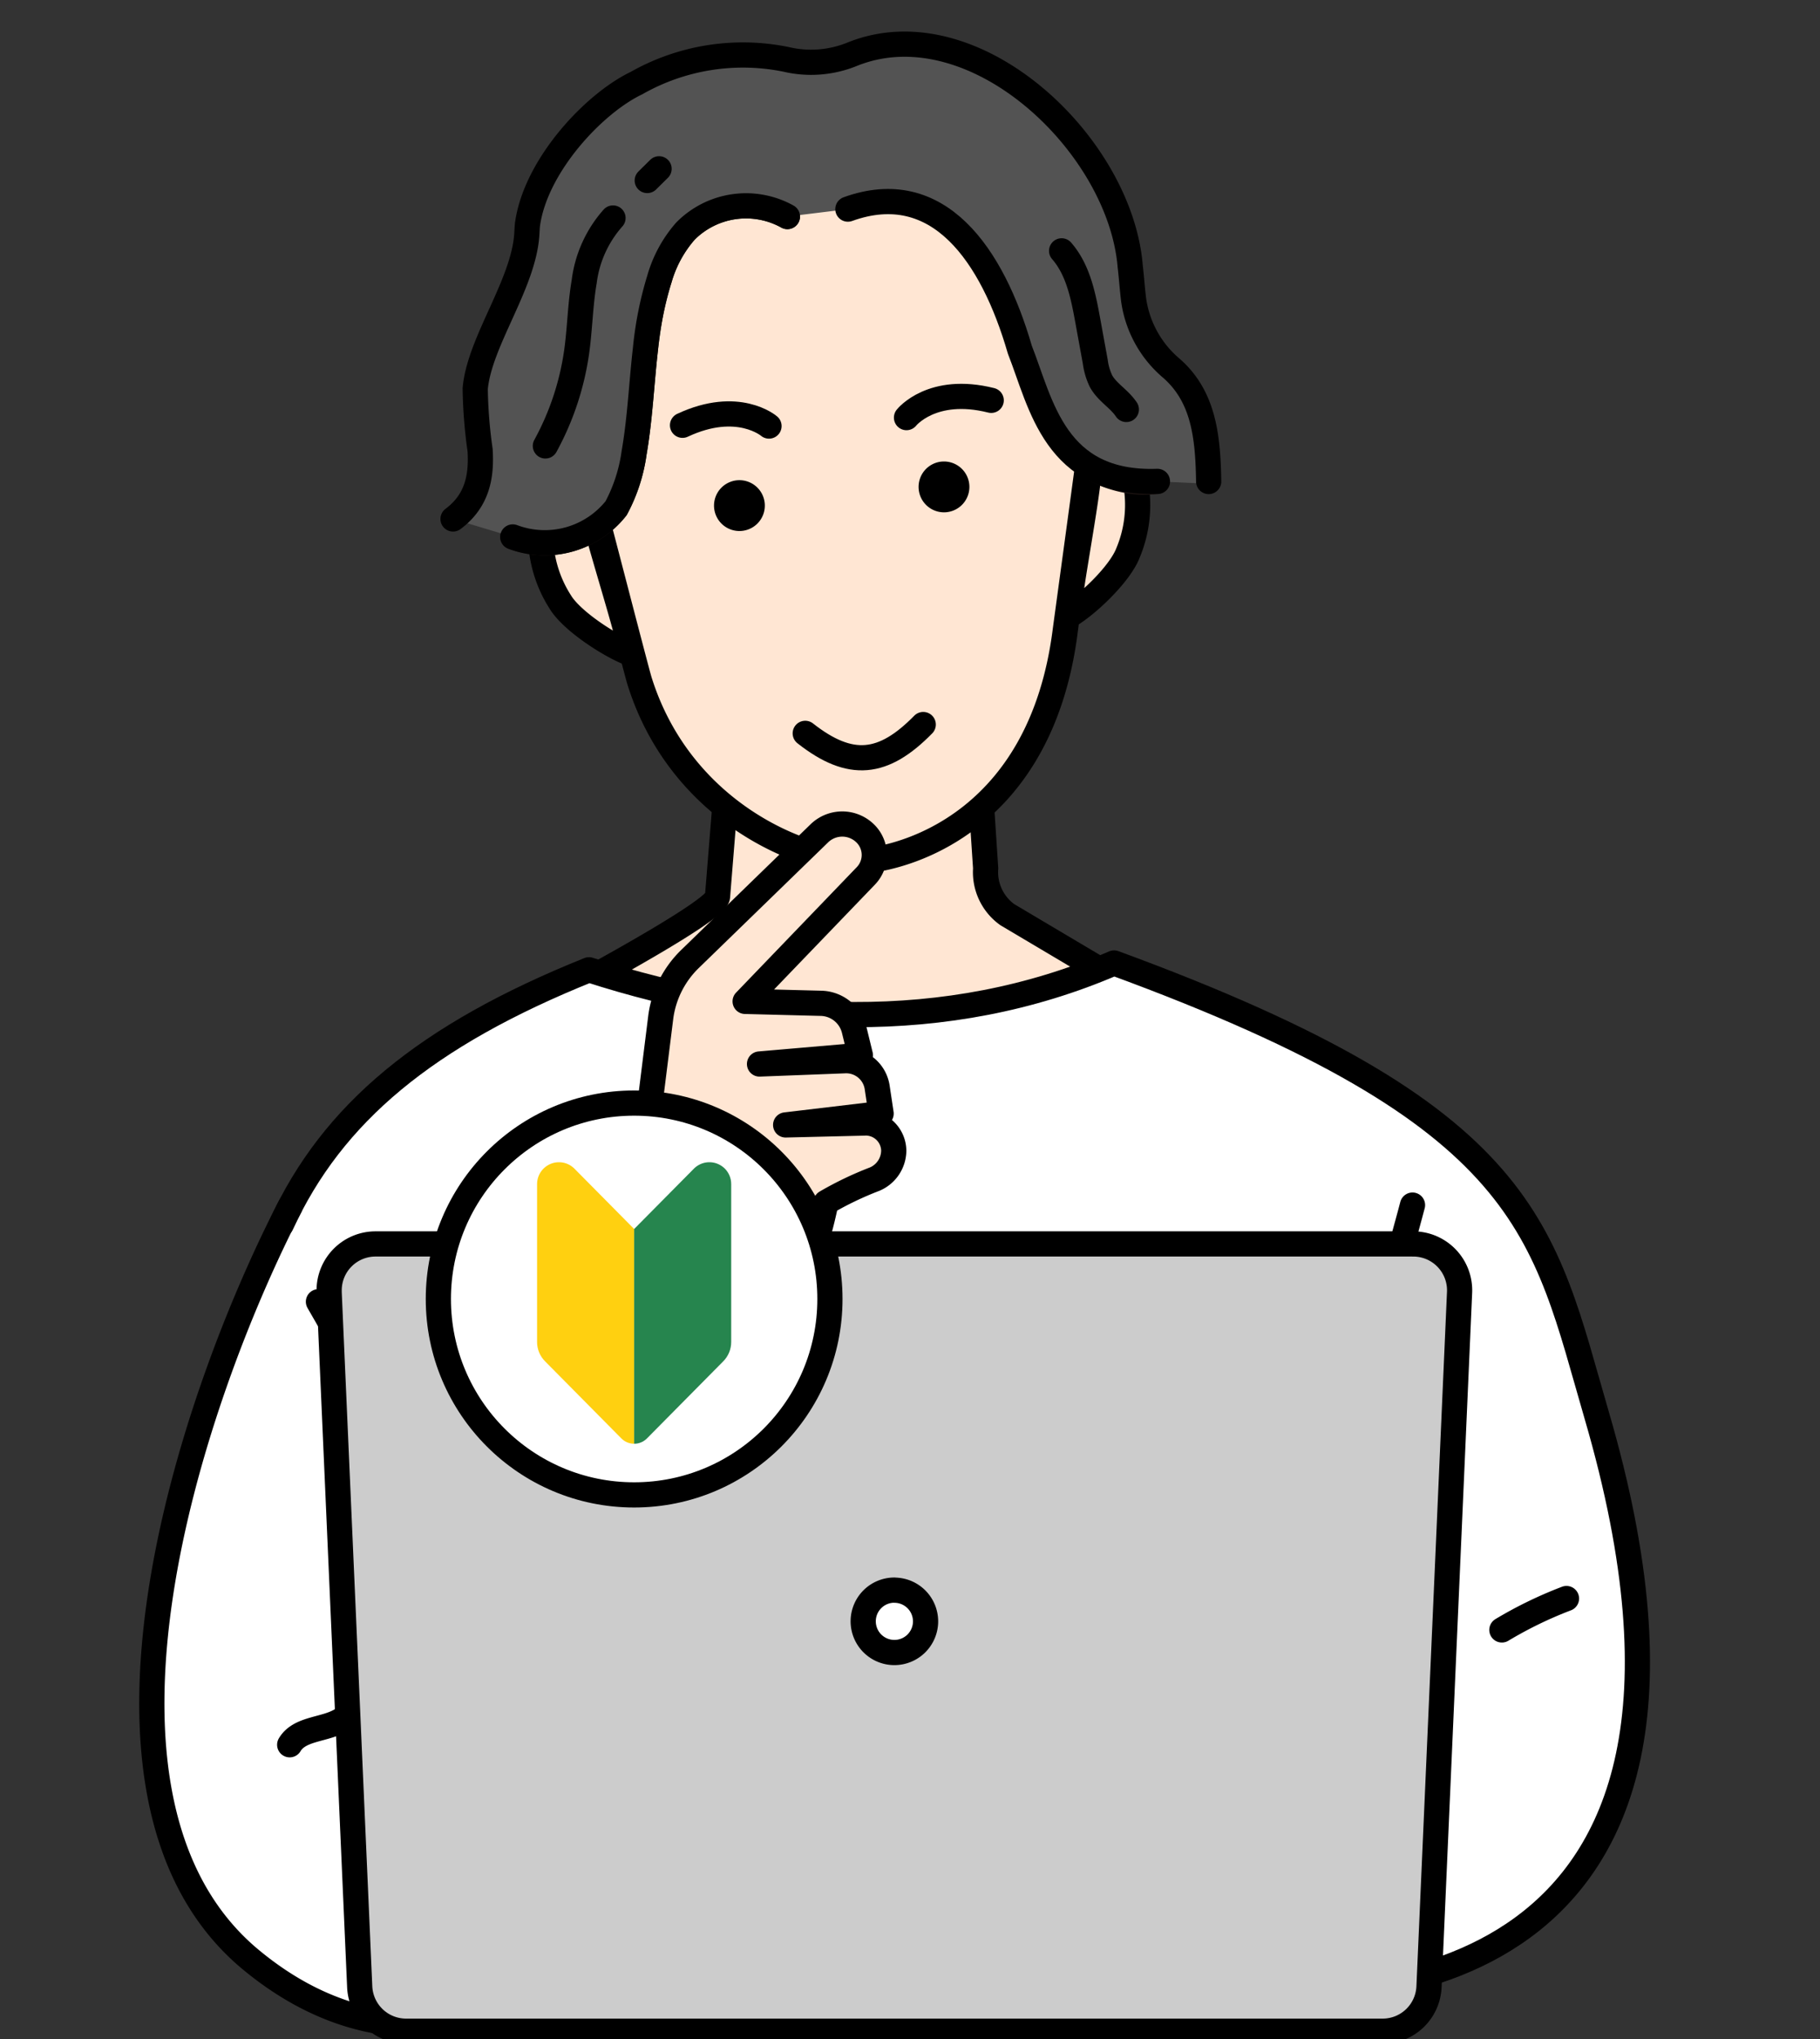
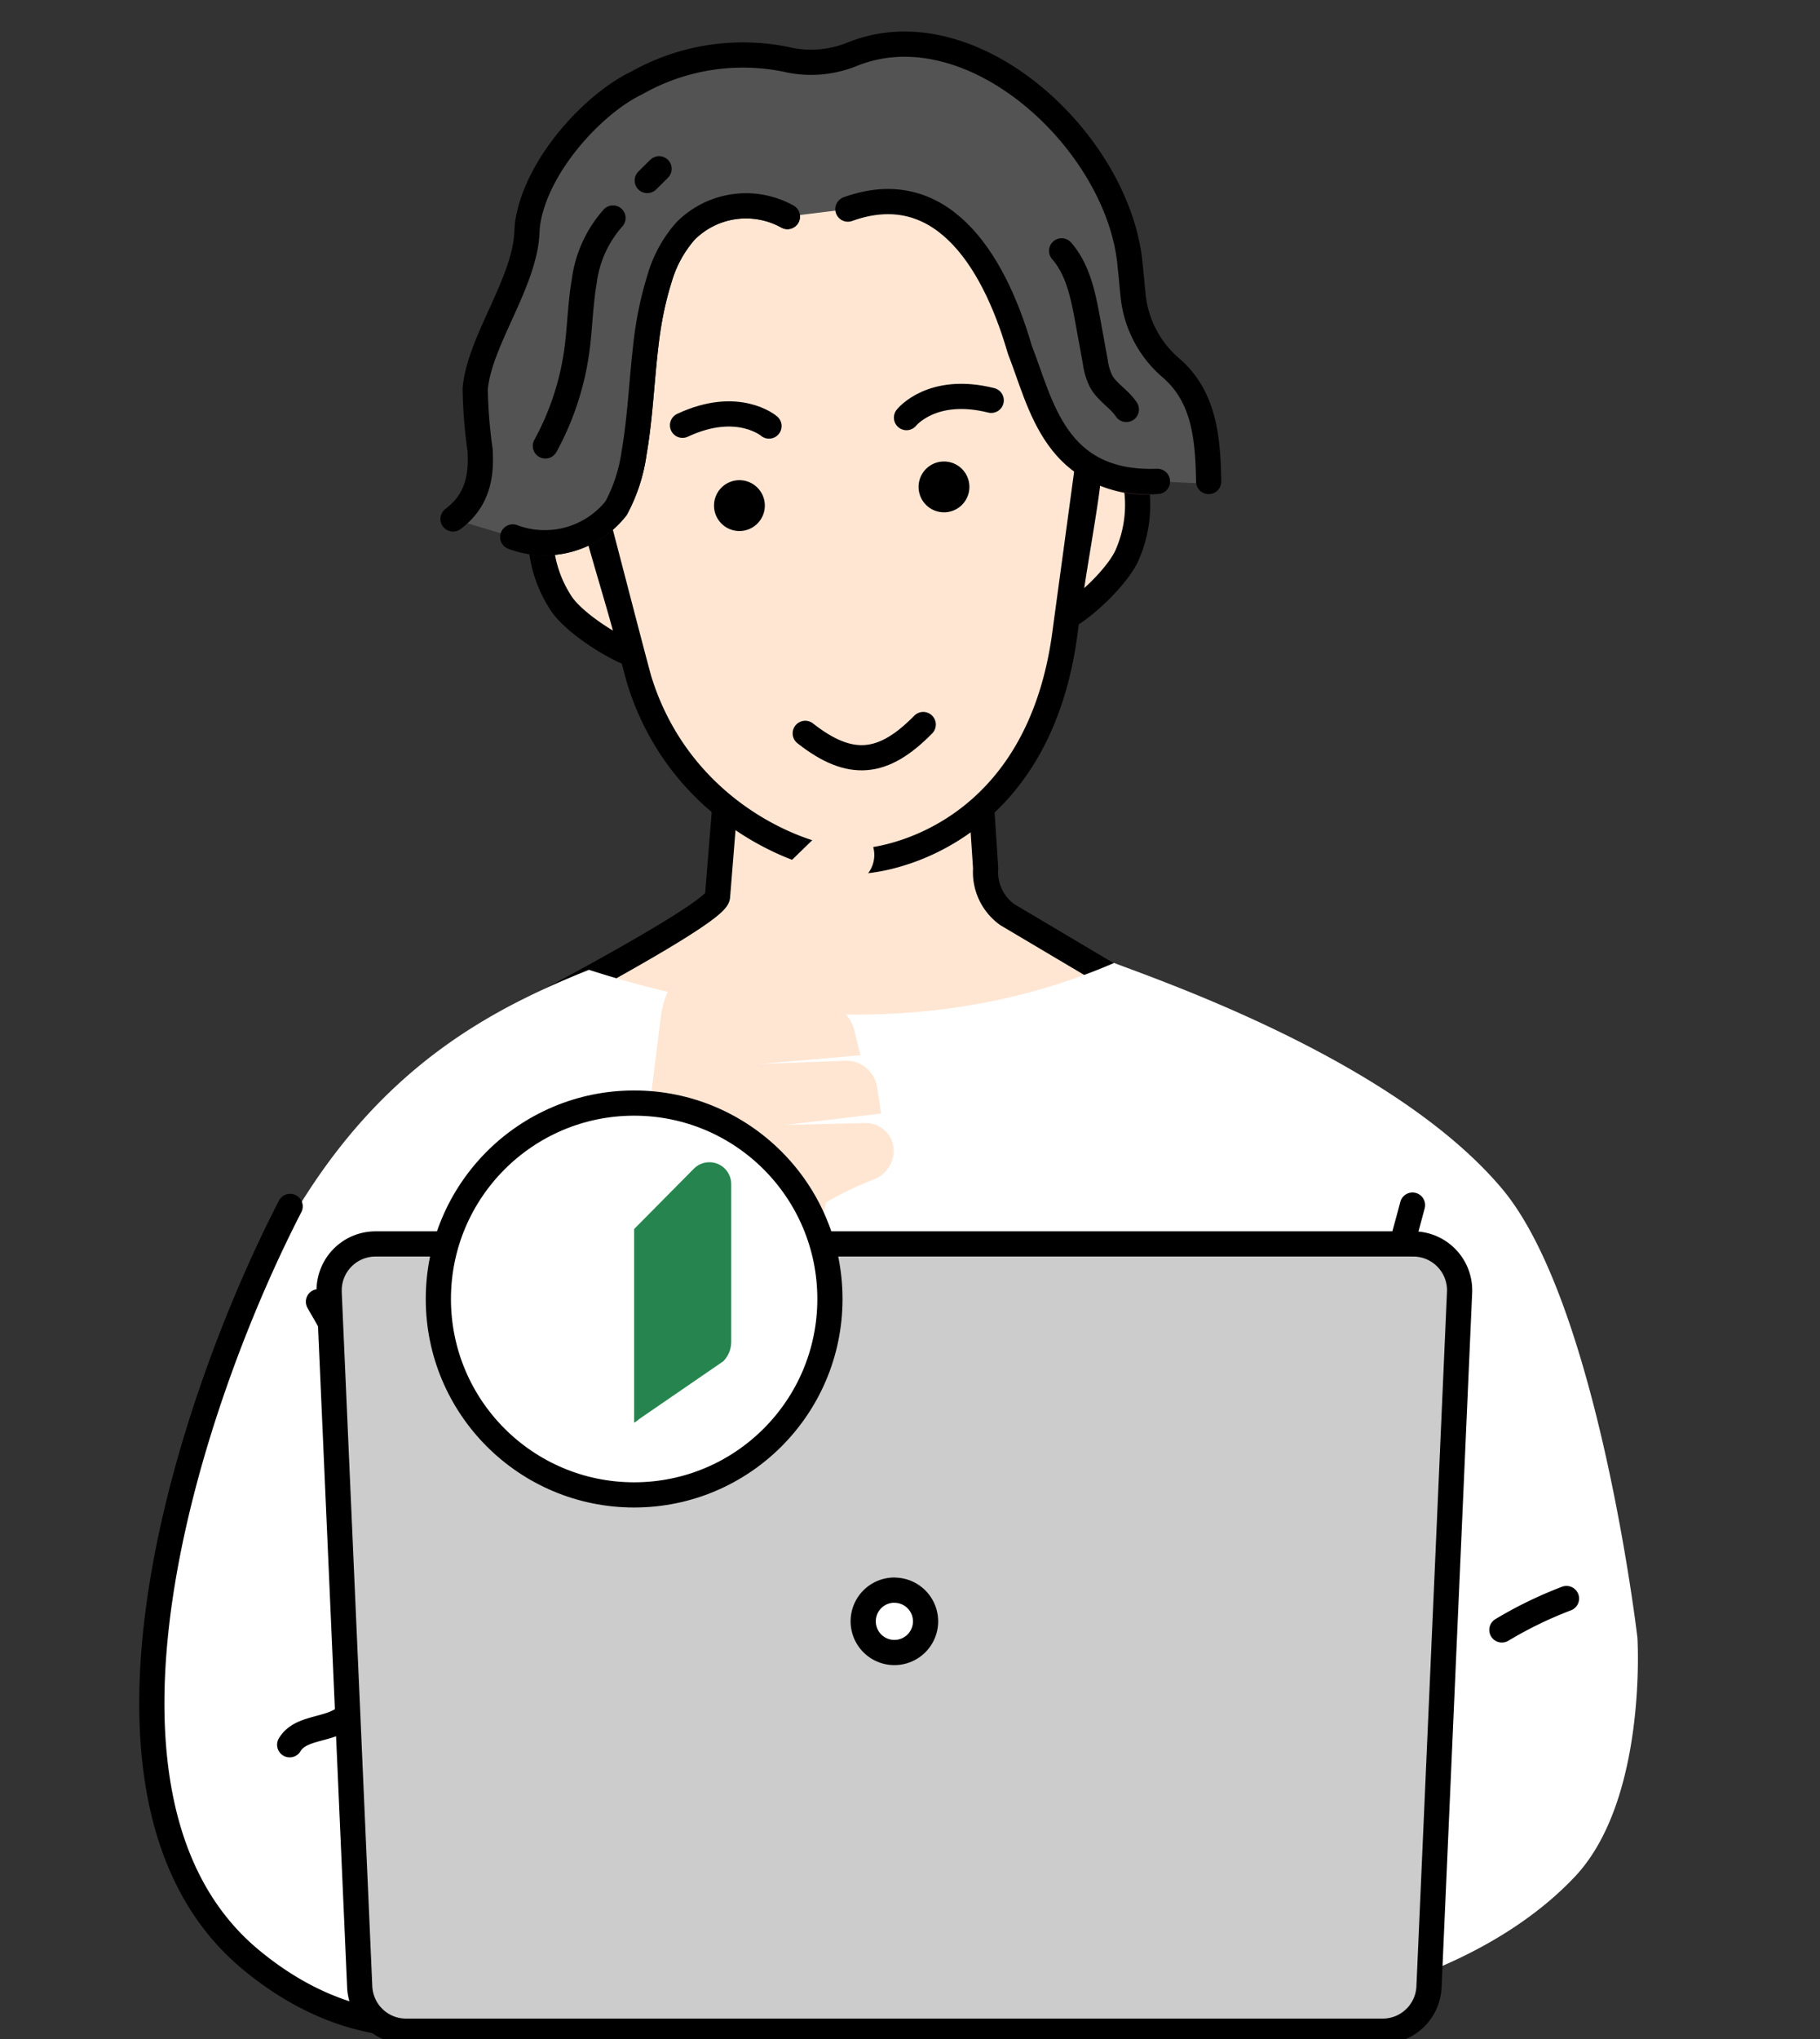
<svg xmlns="http://www.w3.org/2000/svg" id="グループ_40747" data-name="グループ 40747" width="144.503" height="161.789" viewBox="0 0 144.503 161.789">
  <rect x="0" y="0" width="144.503" height="161.789" fill="#333333" stroke="none" />
  <defs>
    <clipPath id="clip-path">
      <rect id="長方形_35446" data-name="長方形 35446" width="144.503" height="161.789" fill="none" />
    </clipPath>
    <clipPath id="clip-path-2">
-       <path id="パス_25742" data-name="パス 25742" d="M90.978,167.191a1.7,1.7,0,0,0-1.221.518l-4.736,4.783-4.734-4.784a1.738,1.738,0,0,0-2.972,1.222v12.53a2.17,2.17,0,0,0,.63,1.529l6.061,6.122a1.434,1.434,0,0,0,2.025.009l.009-.009L92.1,182.99a2.173,2.173,0,0,0,.628-1.527V168.932A1.736,1.736,0,0,0,91,167.191Z" transform="translate(-77.315 -167.191)" fill="none" />
+       <path id="パス_25742" data-name="パス 25742" d="M90.978,167.191a1.7,1.7,0,0,0-1.221.518l-4.736,4.783-4.734-4.784a1.738,1.738,0,0,0-2.972,1.222v12.53l6.061,6.122a1.434,1.434,0,0,0,2.025.009l.009-.009L92.1,182.99a2.173,2.173,0,0,0,.628-1.527V168.932A1.736,1.736,0,0,0,91,167.191Z" transform="translate(-77.315 -167.191)" fill="none" />
    </clipPath>
  </defs>
  <g id="グループ_40239" data-name="グループ 40239">
    <g id="グループ_40238" data-name="グループ 40238" clip-path="url(#clip-path)">
      <path id="パス_25704" data-name="パス 25704" d="M110.64,116.685l-.668-10.143-19.635.18-.986,12.2c-.116,1.434-17.144,10.247-17.144,10.247L100.1,144.5l27.379-15.177-15.128-8.974a4.152,4.152,0,0,1-1.715-3.666" transform="translate(-32.382 -47.78)" fill="#ffe6d3" />
      <path id="パス_25705" data-name="パス 25705" d="M110.64,116.685l-.668-10.143-19.635.18-.986,12.2c-.116,1.434-17.144,10.247-17.144,10.247L100.1,144.5l27.379-15.177-15.128-8.974A4.151,4.151,0,0,1,110.64,116.685Z" transform="translate(-32.382 -47.78)" fill="none" stroke="#000" stroke-linecap="round" stroke-linejoin="round" stroke-width="2" />
      <path id="パス_25706" data-name="パス 25706" d="M122.764,43.842a4.449,4.449,0,0,0-2.276-.717c-.489-20.668-9.98-24.085-21.561-23.089-11.99,1.03-19.432,7.975-17.076,26.392a4.45,4.45,0,0,0-2.311,1.131,5.852,5.852,0,0,0-1.684,4.467,9.854,9.854,0,0,0,1.525,4.633,8.082,8.082,0,0,0,3.785,3.551,6.876,6.876,0,0,0,1.815.409c.225.766.459,1.54.707,2.331,3.4,10.849,13.769,14.594,17.789,14.282,3.8-.327,14.093-3.443,16-18.19.061-.475.119-.943.175-1.406a6.846,6.846,0,0,0,1.7-.708,8.091,8.091,0,0,0,3.124-4.144,9.865,9.865,0,0,0,.71-4.823,5.851,5.851,0,0,0-2.422-4.118" transform="translate(-34.911 -8.917)" fill="#ffe6d3" />
      <path id="パス_25707" data-name="パス 25707" d="M122.764,43.842a4.449,4.449,0,0,0-2.276-.717c-.489-20.668-9.98-24.085-21.561-23.089-11.99,1.03-19.432,7.975-17.076,26.392a4.45,4.45,0,0,0-2.311,1.131,5.852,5.852,0,0,0-1.684,4.467,9.854,9.854,0,0,0,1.525,4.633c.9,1.512,3.895,3.453,5.537,4.093.584.227-3.685-12.448-3.064-12.386.225.766,3.585,13.792,3.834,14.583,3.4,10.849,13.769,14.595,17.789,14.282,3.8-.327,14.093-3.443,16-18.19.061-.475,1.739-12.763,1.794-13.227.6-.165-1.956,12.233-1.426,11.913,1.508-.911,3.995-3.3,4.629-4.945a9.858,9.858,0,0,0,.71-4.823A5.851,5.851,0,0,0,122.764,43.842Z" transform="translate(-34.911 -8.917)" fill="none" stroke="#000" stroke-linecap="round" stroke-linejoin="round" stroke-width="2" />
      <path id="パス_25708" data-name="パス 25708" d="M104.634,69.088a2.017,2.017,0,1,0,2.182,1.837,2.017,2.017,0,0,0-2.182-1.837" transform="translate(-46.098 -30.98)" />
      <path id="パス_25709" data-name="パス 25709" d="M134.081,66.4a2.017,2.017,0,1,0,2.182,1.838h0a2.017,2.017,0,0,0-2.182-1.837h0" transform="translate(-59.303 -29.776)" />
      <path id="パス_25713" data-name="パス 25713" d="M80.386,49.773a21.893,21.893,0,0,0,2.482-7.459c.263-1.855.286-3.74.6-5.586a9.344,9.344,0,0,1,2.284-5.04" transform="translate(-36.05 -14.211)" fill="none" stroke="#231815" stroke-linecap="round" stroke-linejoin="round" stroke-width="2" />
      <line id="線_43" data-name="線 43" y1="0.93" x2="0.938" transform="translate(52.425 13.572)" fill="none" stroke="#231815" stroke-linecap="round" stroke-linejoin="round" stroke-width="2" />
      <path id="パス_25714" data-name="パス 25714" d="M121.92,28.113a8.925,8.925,0,0,1,8.906,1.582,15.874,15.874,0,0,1,3.02,3.978,23.611,23.611,0,0,1,2.572,5.524c.544,1.93.662,3.971,1.353,5.846a8.3,8.3,0,0,0,8.8,5.51" transform="translate(-54.676 -12.357)" fill="none" stroke="#231815" stroke-linecap="round" stroke-linejoin="round" stroke-width="2" />
      <path id="パス_25715" data-name="パス 25715" d="M95.62,30.462a6.77,6.77,0,0,0-8.09,1.149,9.828,9.828,0,0,0-2.063,3.779c-1.441,4.436-1.221,9.228-2.018,13.825A13.081,13.081,0,0,1,82.024,53.6a7.223,7.223,0,0,1-8.208,2.283" transform="translate(-33.104 -13.279)" fill="none" stroke="#231815" stroke-linecap="round" stroke-linejoin="round" stroke-width="2" />
      <path id="パス_25716" data-name="パス 25716" d="M152.037,36.946c2.212,4.523.841,8.252,5.118,10.928" transform="translate(-68.183 -16.569)" fill="none" stroke="#231815" stroke-linecap="round" stroke-linejoin="round" stroke-width="2" />
      <path id="パス_25717" data-name="パス 25717" d="M122.245,32.066a8.676,8.676,0,0,1-3-5.5c-.1-.859-.161-1.731-.26-2.568-.78-9.721-12.443-20.7-22.052-16.849a8.659,8.659,0,0,1-5.274.416A17.138,17.138,0,0,0,79.787,9.443c-3.4,1.625-7.991,6.537-8.649,11.177-.035.253-.04.512-.055.768-.231,4-3.776,8.562-4.1,12.309a38.173,38.173,0,0,0,.386,4.859c.124,1.993-.158,3.988-2.148,5.472l4.743,1.421a7.223,7.223,0,0,0,8.207-2.283,13.077,13.077,0,0,0,1.422-4.381c.475-2.729.59-5.529.906-8.279a28.206,28.206,0,0,1,1.113-5.546,9.815,9.815,0,0,1,2.066-3.779,6.77,6.77,0,0,1,8.089-1.149l4.8-.588c7.178-2.589,11.472,3.616,13.654,11.155,1.7,4.317,2.775,10.738,10.925,10.449l4.071.183c-.055-3.566-.4-6.921-2.972-9.166" transform="translate(-29.249 -2.85)" fill="#535353" />
      <path id="パス_25718" data-name="パス 25718" d="M152.827,36.089c1.309,1.5,1.715,3.561,2.073,5.515.2,1.1.4,2.189.6,3.285a4.977,4.977,0,0,0,.457,1.544c.485.882,1.453,1.4,2.008,2.24" transform="translate(-68.537 -16.185)" fill="none" stroke="#000" stroke-linecap="round" stroke-linejoin="round" stroke-width="2" />
      <path id="パス_25719" data-name="パス 25719" d="M78.512,49.448a21.932,21.932,0,0,0,2.482-7.459c.26-1.854.284-3.739.6-5.584a9.353,9.353,0,0,1,2.286-5.041" transform="translate(-35.21 -14.066)" fill="none" stroke="#000" stroke-linecap="round" stroke-linejoin="round" stroke-width="2" />
      <path id="パス_25720" data-name="パス 25720" d="M93.174,25.214c.314-.309.629-.62.94-.929" transform="translate(-41.785 -10.891)" fill="none" stroke="#000" stroke-linecap="round" stroke-linejoin="round" stroke-width="2" />
      <path id="パス_25721" data-name="パス 25721" d="M122.056,29.6c7.178-2.592,11.472,3.616,13.654,11.155,1.7,4.317,2.775,10.738,10.925,10.448" transform="translate(-54.737 -13.007)" fill="none" stroke="#000" stroke-linecap="round" stroke-linejoin="round" stroke-width="2" />
      <path id="パス_25722" data-name="パス 25722" d="M95.622,30.462a6.77,6.77,0,0,0-8.09,1.149,9.827,9.827,0,0,0-2.065,3.779,28.206,28.206,0,0,0-1.113,5.546c-.316,2.749-.43,5.549-.906,8.279A13.075,13.075,0,0,1,82.023,53.6a7.223,7.223,0,0,1-8.207,2.283" transform="translate(-33.104 -13.279)" fill="none" stroke="#000" stroke-linecap="round" stroke-linejoin="round" stroke-width="2" />
      <path id="パス_25723" data-name="パス 25723" d="M65.216,44.027c1.989-1.484,2.271-3.479,2.148-5.472a38.063,38.063,0,0,1-.386-4.859c.326-3.75,3.871-8.311,4.1-12.31.017-.255.023-.515.055-.768.66-4.638,5.251-9.55,8.651-11.176A17.141,17.141,0,0,1,91.657,7.56a8.659,8.659,0,0,0,5.274-.416c9.608-3.85,21.269,7.128,22.052,16.851.1.836.158,1.71.26,2.567a8.68,8.68,0,0,0,3,5.5c2.574,2.245,2.913,5.428,2.969,8.993" transform="translate(-29.247 -2.85)" fill="none" stroke="#000" stroke-linecap="round" stroke-linejoin="round" stroke-width="2" />
      <path id="パス_25724" data-name="パス 25724" d="M56.559,139.079c-12.932,5.193-28.933,14.419-34.71,56.493l18.366,16.767-.537,6.534c-.064,6.311-.617-7.512-.327-1.21a1.718,1.718,0,0,0,.377,1.21,1.816,1.816,0,0,0,1.138.372,107.542,107.542,0,0,0,13.353.479H55c5.166-.194,29.709-.6,46.384-1.314,7.038-.3,9.469-.457,13.467-.918l3.376,2.7s10.045-2.2,16.607-9.152c5.781-6.123,4.97-18.976,4.97-18.976s-3.107-26.552-10.766-35.637c-8.377-9.938-26.356-16.224-30.787-17.891-13.289,5.736-27.9,5-41.692.541" transform="translate(-9.798 -62.128)" fill="#fff" />
      <path id="パス_25725" data-name="パス 25725" d="M54.711,240.108l-.869,25.252c-.065,6.31-.617-8.445-.328-2.143a1.725,1.725,0,0,0,.377,1.21,1.831,1.831,0,0,0,1.138.372,107.548,107.548,0,0,0,13.353.479h.781c5.166-.194,29.709-.6,46.384-1.314,7.039-.3,12.679-.658,14.864-1.074" transform="translate(-23.962 -107.679)" fill="none" stroke="#231815" stroke-linecap="round" stroke-linejoin="round" stroke-width="2" />
      <path id="パス_25726" data-name="パス 25726" d="M45.84,187.267q2.923,5.11,5.948,10.148" transform="translate(-20.557 -83.982)" fill="none" stroke="#000" stroke-linecap="round" stroke-linejoin="round" stroke-width="2" />
-       <path id="パス_25727" data-name="パス 25727" d="M40.49,159.291c4.059-8.825,11.5-15.018,24.429-20.213,13.788,4.46,28.4,5.2,41.692-.541,33.351,12.218,34.027,21.183,38.325,35.9,13.723,46.979-20.317,46.111-27.221,45.764" transform="translate(-18.158 -62.129)" fill="none" stroke="#000" stroke-linecap="round" stroke-linejoin="round" stroke-width="2" />
      <path id="パス_25728" data-name="パス 25728" d="M216.2,232.46a32.367,32.367,0,0,1,5.129-2.491" transform="translate(-96.955 -103.132)" fill="none" stroke="#000" stroke-linecap="round" stroke-linejoin="round" stroke-width="2" />
      <path id="パス_25729" data-name="パス 25729" d="M197.385,173.368a189.715,189.715,0,0,1-7.323,22.1" transform="translate(-85.236 -77.749)" fill="none" stroke="#000" stroke-linecap="round" stroke-linejoin="round" stroke-width="2" />
      <path id="パス_25730" data-name="パス 25730" d="M106.275,142.272l-6.258.151,7.58-.9-.319-2.12a2.487,2.487,0,0,0-2.583-2.073l-6.752.259,8.009-.69-.5-2.048a2.779,2.779,0,0,0-2.651-2.078l-6-.153,9.574-9.947a2.392,2.392,0,0,0-.042-3.383l-.007-.007a2.608,2.608,0,0,0-3.618-.012L92.44,129.239a7.865,7.865,0,0,0-2.332,4.582L87.8,152.3l-3.87,14,11.9,1.19.59-8.57c4.513-3.453,5.651-4.9,6.8-10.346a26.585,26.585,0,0,1,3.854-1.847,2.482,2.482,0,0,0,1.527-2.27,2.231,2.231,0,0,0-2.272-2.188l-.051,0" transform="translate(-37.639 -53.165)" fill="#ffe6d3" />
-       <path id="パス_25731" data-name="パス 25731" d="M106.275,142.272l-6.258.151,7.58-.9-.319-2.12a2.487,2.487,0,0,0-2.583-2.073l-6.752.259,8.009-.69-.5-2.048a2.779,2.779,0,0,0-2.651-2.078l-6-.153,9.574-9.947a2.392,2.392,0,0,0-.042-3.383l-.007-.007a2.608,2.608,0,0,0-3.618-.012L92.44,129.239a7.865,7.865,0,0,0-2.332,4.582L87.8,152.3l-3.87,14,11.9,1.19.59-8.57c4.513-3.453,5.651-4.9,6.8-10.346a26.585,26.585,0,0,1,3.854-1.847,2.482,2.482,0,0,0,1.527-2.27,2.231,2.231,0,0,0-2.271-2.19Z" transform="translate(-37.639 -53.165)" fill="none" stroke="#000" stroke-linecap="round" stroke-linejoin="round" stroke-width="2" />
      <path id="パス_25732" data-name="パス 25732" d="M68.369,185.811c-3.128-.882-6.659-1.847-9.8-2.434a2.9,2.9,0,0,0-3.329,2.121c-.435,1.657-1.235,3.231-1.913,5.92-5.681-.62-10.547,16.487-16.316,22.823-1.321.891-3.4.666-4.213,2.036l.034-42.712c-7.98,15.452-18.334,46.728-3.364,59.566,12.787,10.854,27.775,4.121,33.534-10.42,5.209-12.337,9.415-24.195,6.369-27.626.221-1.7.95-3.93,1.1-6.3a2.9,2.9,0,0,0-2.106-2.971" transform="translate(-9.799 -77.837)" fill="#fff" />
      <path id="パス_25733" data-name="パス 25733" d="M32.8,216.275c.815-1.369,2.893-1.145,4.214-2.036C42.78,207.9,47.645,190.8,53.328,191.416c.678-2.689,1.478-4.263,1.913-5.92a2.9,2.9,0,0,1,3.329-2.122c3.14.589,6.671,1.554,9.8,2.435a2.893,2.893,0,0,1,2.106,2.971c-.153,2.372-.882,4.6-1.1,6.3,3.045,3.431-1.158,15.289-6.369,27.626-5.757,14.542-20.746,21.274-33.535,10.419-14.968-12.837-4.615-44.113,3.364-59.566" transform="translate(-9.799 -77.836)" fill="none" stroke="#000" stroke-linecap="round" stroke-linejoin="round" stroke-width="2" />
-       <path id="パス_25734" data-name="パス 25734" d="M87.082,207.994a67.386,67.386,0,0,1,6.784,1.655" transform="translate(-39.053 -93.277)" fill="none" stroke="#231815" stroke-linecap="round" stroke-linejoin="round" stroke-width="2" />
      <path id="パス_25735" data-name="パス 25735" d="M133.459,178.956H51.065a3.683,3.683,0,0,0-3.683,3.683c0,.053,0,.108,0,.162l2.427,55.1a3.684,3.684,0,0,0,3.679,3.521h77.542a3.682,3.682,0,0,0,3.678-3.521l2.427-55.1a3.682,3.682,0,0,0-3.515-3.841h0c-.053,0-.108,0-.162,0" transform="translate(-21.249 -80.255)" fill="#ccc" />
      <path id="パス_25736" data-name="パス 25736" d="M133.459,178.956H51.065a3.683,3.683,0,0,0-3.683,3.683c0,.053,0,.108,0,.162l2.427,55.1a3.684,3.684,0,0,0,3.679,3.521h77.542a3.682,3.682,0,0,0,3.678-3.521l2.427-55.1a3.682,3.682,0,0,0-3.515-3.841h0c-.053,0-.108,0-.162,0" transform="translate(-21.249 -80.255)" fill="none" stroke="#000" stroke-linecap="round" stroke-linejoin="round" stroke-width="2" />
      <path id="パス_25737" data-name="パス 25737" d="M126.742,228.757a2.476,2.476,0,1,0,2.473,2.482v0a2.477,2.477,0,0,0-2.473-2.476" transform="translate(-55.727 -102.589)" fill="#fff" />
      <path id="パス_25738" data-name="パス 25738" d="M126.742,228.757a2.476,2.476,0,1,0,2.473,2.482v0a2.477,2.477,0,0,0-2.473-2.476" transform="translate(-55.727 -102.589)" fill="none" stroke="#000" stroke-linecap="round" stroke-linejoin="round" stroke-width="2" />
      <path id="パス_25739" data-name="パス 25739" d="M78.2,157.691a16.1,16.1,0,1,1-16.1,16.1,16.1,16.1,0,0,1,16.1-16.1" transform="translate(-27.851 -70.718)" fill="#fff" />
      <circle id="楕円形_523" data-name="楕円形 523" cx="15.545" cy="15.545" r="15.545" transform="translate(34.804 87.524)" fill="none" stroke="#000" stroke-width="2" />
      <path id="パス_26454" data-name="パス 26454" d="M0,1.836C3.926,4.212,6.476,3.576,9.214,0" transform="translate(64.157 56.366) rotate(7)" fill="none" stroke="#000" stroke-linecap="round" stroke-linejoin="round" stroke-width="2" />
      <path id="パス_26455" data-name="パス 26455" d="M6.865.854S4.328-1.181,0,1.032" transform="translate(54.226 32.713) rotate(2)" fill="none" stroke="#000" stroke-linecap="round" stroke-linejoin="round" stroke-width="2" />
      <path id="パス_26456" data-name="パス 26456" d="M0,.854s2.536-2.035,6.865.179" transform="matrix(0.974, -0.225, 0.225, 0.974, 71.781, 32.304)" fill="none" stroke="#000" stroke-linecap="round" stroke-linejoin="round" stroke-width="2" />
    </g>
  </g>
  <g id="グループ_40241" data-name="グループ 40241" transform="translate(42.642 92.212)">
    <g id="グループ_40240" data-name="グループ 40240" clip-path="url(#clip-path-2)">
-       <path id="パス_25740" data-name="パス 25740" d="M85.022,190.147l-7.077-7.153a2.17,2.17,0,0,1-.628-1.527V168.938a1.737,1.737,0,0,1,2.971-1.221l4.736,4.783Z" transform="translate(-77.316 -167.196)" fill="#ffd010" />
      <path id="パス_25741" data-name="パス 25741" d="M91.29,190.147l7.078-7.153A2.17,2.17,0,0,0,99,181.466V168.938a1.737,1.737,0,0,0-2.971-1.221L91.29,172.5Z" transform="translate(-83.582 -167.196)" fill="#26854e" />
    </g>
  </g>
</svg>